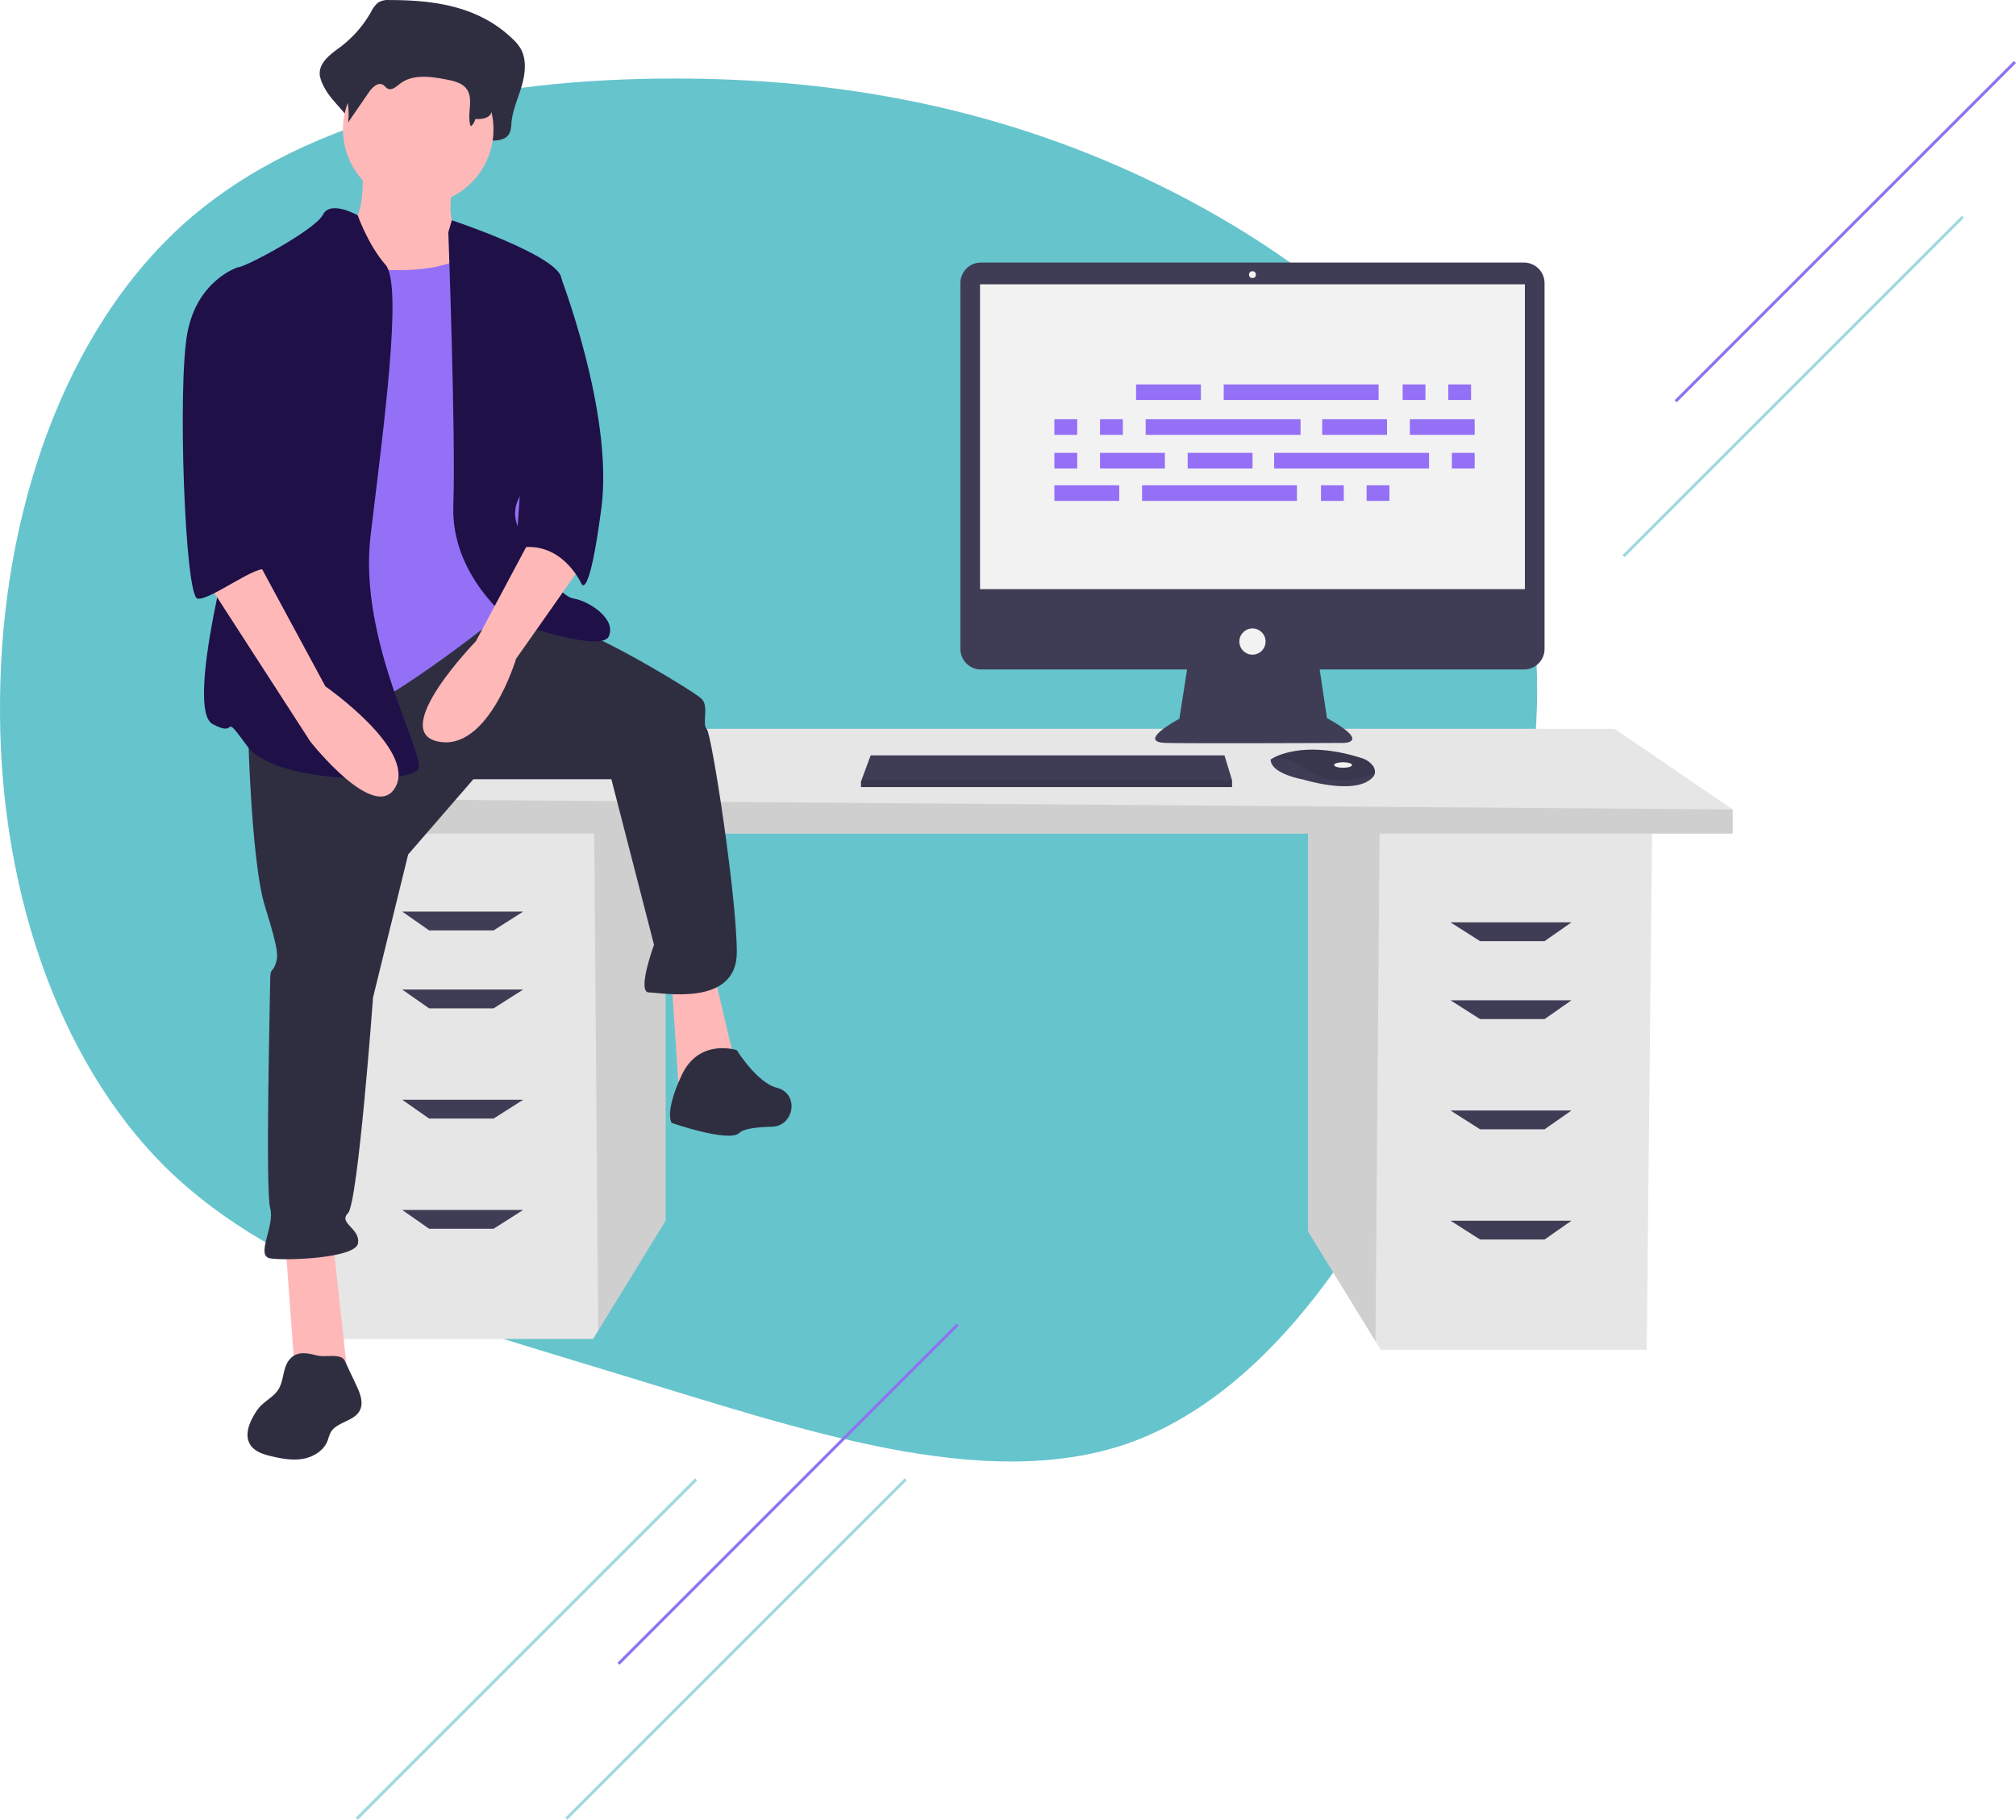
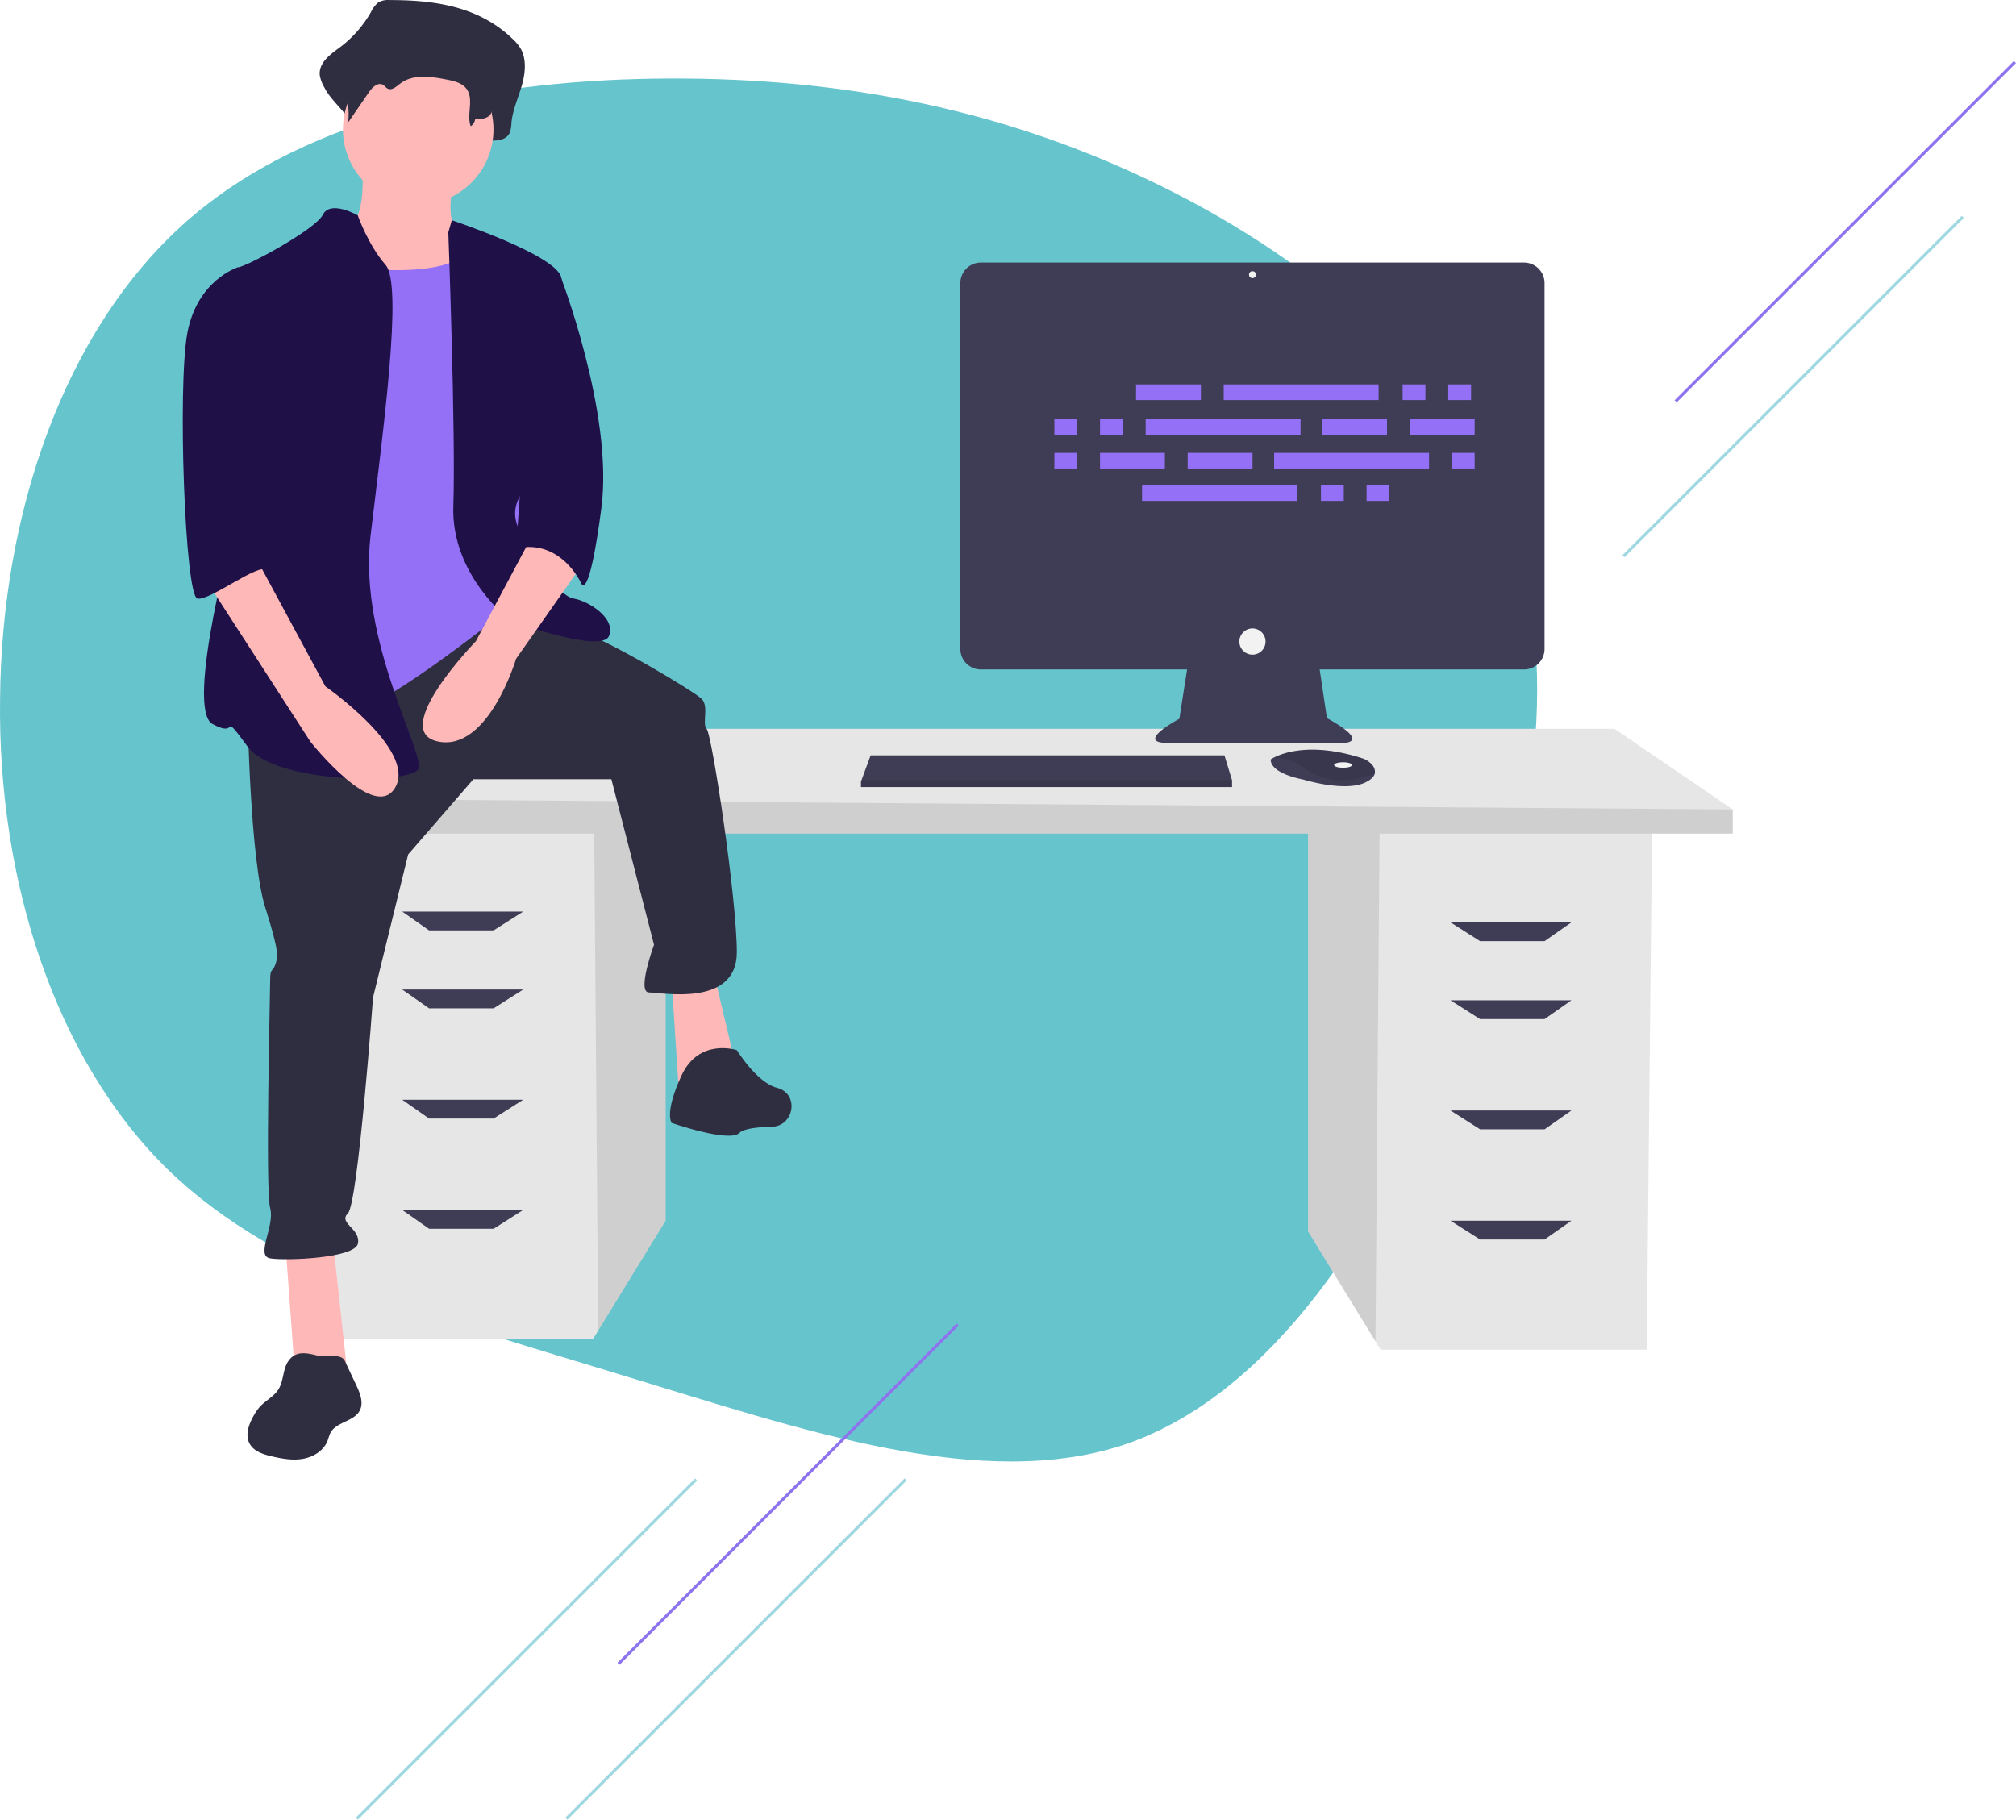
<svg xmlns="http://www.w3.org/2000/svg" width="683.294" height="616.791" viewBox="0 0 683.294 616.791">
  <g id="Group_20893" data-name="Group 20893" transform="translate(-277.059 -2501.063)">
    <path id="_621dcb9c18191516b16d18df_roadmap_blob" data-name="621dcb9c18191516b16d18df_roadmap_blob" d="M393.956,36.841c52.152,25.723,101.663,66.8,119.214,119.034,17.861,52.2,3.76,115.571-21.116,175.151s-60.911,114.787-109.745,131.95c-48.869,16.854-110.916-4.92-170.34-22.917-59.458-18.307-116.6-32.8-155.025-70.122C18.828,332.582-.6,272.094.223,210.551.7,148.734,21.445,85.864,63.309,48.8,105.482,11.706,168.78.419,227.705.29,286.94.125,341.8,11.118,393.956,36.841Z" transform="translate(276.861 2527.39)" fill="#66c4cd" />
    <g id="Group_20263" data-name="Group 20263" transform="translate(-696.279 1794.074)">
      <line id="Line_54" data-name="Line 54" y1="115" x2="115" transform="translate(1523.609 780.5)" fill="none" stroke="#9fd8e0" stroke-width="1" />
      <line id="Line_55" data-name="Line 55" y1="115" x2="115" transform="translate(1541.279 728)" fill="none" stroke="#8e73ee" stroke-width="1" />
    </g>
    <g id="Group_20264" data-name="Group 20264" transform="translate(-582.496 2337)">
      <line id="Line_1" data-name="Line 1" y1="115" x2="115" transform="translate(1051.5 665.5)" fill="none" stroke="#9fd8e0" stroke-width="1" />
      <line id="Line_52" data-name="Line 52" y1="115" x2="115" transform="translate(1069.169 613)" fill="none" stroke="#8e73ee" stroke-width="1" />
      <line id="Line_53" data-name="Line 53" y1="115" x2="115" transform="translate(980.5 665.5)" fill="none" stroke="#9fd8e0" stroke-width="1" />
    </g>
    <g id="Group_20316" data-name="Group 20316" transform="translate(61)">
      <path id="Path_20690" data-name="Path 20690" d="M516.326,380.018V516.671l22.858,37.252,1.74,2.834h90.191l1.822-176.739Z" transform="translate(143.077 2401.78)" fill="#e6e6e6" />
      <path id="Path_20691" data-name="Path 20691" d="M516.326,380.018V516.671l22.858,37.252,1.4-173.905Z" transform="translate(143.077 2401.78)" opacity="0.1" />
      <path id="Path_20692" data-name="Path 20692" d="M180.314,375.084V511.738L157.456,548.99l-1.74,2.833H65.525L63.7,375.084Z" transform="translate(261.354 2403.07)" fill="#e6e6e6" />
      <path id="Path_20693" data-name="Path 20693" d="M212.984,375.084V511.738L190.126,548.99l-1.4-173.906Z" transform="translate(228.684 2403.07)" opacity="0.1" />
      <path id="Path_20694" data-name="Path 20694" d="M537.8,361.716v8.2H47.67V358.072l45.551-23.687h404.5Z" transform="translate(265.543 2413.705)" fill="#e6e6e6" />
      <path id="Path_20695" data-name="Path 20695" d="M537.8,370.1v8.2H47.67V366.451Z" transform="translate(265.543 2405.326)" opacity="0.1" />
      <path id="Path_20696" data-name="Path 20696" d="M131.677,424.627H109.812l-9.11-6.377h41Z" transform="translate(251.685 2391.79)" fill="#3f3d56" />
      <path id="Path_20697" data-name="Path 20697" d="M131.677,460.393H109.812l-9.11-6.377h41Z" transform="translate(251.685 2382.444)" fill="#3f3d56" />
      <path id="Path_20698" data-name="Path 20698" d="M131.677,510.959H109.812l-9.11-6.378h41Z" transform="translate(251.685 2369.23)" fill="#3f3d56" />
      <path id="Path_20699" data-name="Path 20699" d="M131.677,561.524H109.812l-9.11-6.377h41Z" transform="translate(251.685 2356.017)" fill="#3f3d56" />
      <path id="Path_20700" data-name="Path 20700" d="M591.712,429.56h21.865l9.11-6.377h-41Z" transform="translate(125.996 2390.501)" fill="#3f3d56" />
      <path id="Path_20701" data-name="Path 20701" d="M591.712,465.326h21.865l9.11-6.377h-41Z" transform="translate(125.996 2381.155)" fill="#3f3d56" />
      <path id="Path_20702" data-name="Path 20702" d="M591.712,515.892h21.865l9.11-6.377h-41Z" transform="translate(125.996 2367.941)" fill="#3f3d56" />
      <path id="Path_20703" data-name="Path 20703" d="M591.712,566.457h21.865l9.11-6.377h-41Z" transform="translate(125.996 2354.728)" fill="#3f3d56" />
      <path id="Path_20704" data-name="Path 20704" d="M792.242,235.615H608.172a6.961,6.961,0,0,0-6.961,6.962V366.57a6.961,6.961,0,0,0,6.962,6.961h69.874l-2.618,16.714s-14.96,7.948-4.441,8.181,60.076,0,60.076,0,9.584,0-5.61-8.415l-2.462-16.48h69.252a6.961,6.961,0,0,0,6.961-6.962V242.576a6.961,6.961,0,0,0-6.962-6.961Z" transform="translate(-59.644 2354.448)" fill="#3f3d56" />
-       <rect id="Rectangle_4463" data-name="Rectangle 4463" width="184.668" height="103.321" transform="translate(548.229 2597.427)" fill="#f2f2f2" />
      <circle id="Ellipse_9" data-name="Ellipse 9" cx="1.169" cy="1.169" r="1.169" transform="translate(639.394 2592.985)" fill="#f2f2f2" />
      <circle id="Ellipse_10" data-name="Ellipse 10" cx="4.441" cy="4.441" r="4.441" transform="translate(636.122 2714.072)" fill="#f2f2f2" />
      <path id="Path_20705" data-name="Path 20705" d="M436.963,354.975v2.338H311.2v-1.87l.173-.468,3.1-8.415H434.392Z" transform="translate(196.679 2410.523)" fill="#3f3d56" />
      <path id="Path_20706" data-name="Path 20706" d="M778.886,467.165c-.229.979-1.094,2.013-3.048,2.99-7.013,3.506-21.272-.935-21.272-.935s-10.987-1.87-10.987-6.779a8.767,8.767,0,0,1,.963-.573c2.948-1.56,12.724-5.409,30.057.163a7.229,7.229,0,0,1,3.295,2.159A3.448,3.448,0,0,1,778.886,467.165Z" transform="translate(-96.847 2296.045)" fill="#3f3d56" />
      <path id="Path_20707" data-name="Path 20707" d="M779.226,467.165c-8.584,3.289-16.234,3.534-24.086-1.919a17.244,17.244,0,0,0-10.257-3.378c2.948-1.56,12.724-5.409,30.057.163a7.23,7.23,0,0,1,3.295,2.159,3.447,3.447,0,0,1,.991,2.975Z" transform="translate(-97.187 2296.045)" opacity="0.1" />
      <ellipse id="Ellipse_11" data-name="Ellipse 11" cx="3.039" cy="0.935" rx="3.039" ry="0.935" transform="translate(668.238 2759.421)" fill="#f2f2f2" />
      <path id="Path_20708" data-name="Path 20708" d="M436.963,357.952v2.338H311.2v-1.87l.173-.468Z" transform="translate(196.679 2407.547)" opacity="0.1" />
      <path id="Path_20709" data-name="Path 20709" d="M330.751,115.151a6.319,6.319,0,0,0-3.665.819,9.56,9.56,0,0,0-2.479,3.272,39.14,39.14,0,0,1-10.662,12.044c-3.168,2.321-7.2,5.215-6.654,9.494a12.832,12.832,0,0,0,1.544,4.008c2.923,5.9,10.9,10.459,10.114,17.191,2.9-4.861-.98-7.265,1.924-12.126,1.383-2.315,3.785-4.928,5.873-3.474.7.487,1.158,1.36,1.886,1.787,1.737,1.019,3.585-.929,5.122-2.309,5.3-4.759,12.841-3.512,19.438-2.03,3.114.7,6.535,1.618,8.376,4.6,2.421,3.914-2.3,8.141-3.493,12.565a2.411,2.411,0,0,0,2.588,3c1.979-.2,4.324-.355,4.442-1.224,2.491.089,5.542-.193,6.609-2.787a10.907,10.907,0,0,0,.512-3.171c.392-4.356,2.241-8.33,3.465-12.476s1.757-9-.31-12.681a14.673,14.673,0,0,0-2.708-3.291C360.943,117.006,345.521,115.134,330.751,115.151Z" transform="translate(17.174 2385.933)" fill="#2f2e41" />
      <path id="Path_20710" data-name="Path 20710" d="M323.178,188.631s2.551,21.258-6.8,22.959,8.5,30.612,8.5,30.612l42.516,5.1-10.2-34.013s-6.8-2.551-2.551-19.558S323.178,188.631,323.178,188.631Z" transform="translate(15.496 2367.785)" fill="#ffb8b8" />
      <path id="Path_20711" data-name="Path 20711" d="M47.028,569.318l3.4,46.768H68.286l-5.1-46.768Z" transform="translate(265.711 2352.314)" fill="#ffb8b8" />
      <path id="Path_20712" data-name="Path 20712" d="M224.3,449l2.551,39.115,19.558-8.5L238.758,447.3Z" transform="translate(219.387 2384.199)" fill="#ffb8b8" />
      <path id="Path_20713" data-name="Path 20713" d="M274.167,429.875s.85,49.319,5.952,65.475,4.252,17.007,3.4,19.558-1.7.85-1.7,5.1-1.7,71.428,0,77.38-5.1,16.156,0,17.007,28.911,0,29.762-5.1-6.8-6.8-3.4-10.2,8.5-73.128,8.5-73.128l11.9-48.469,22.109-25.51h46.768l14.456,56.122s-5.952,16.156-1.7,16.156,29.762,5.1,29.762-13.605-8.5-73.979-10.2-75.679.85-7.653-1.7-10.2-32.312-20.408-43.367-23.809-26.562-7.45-26.562-7.45Z" transform="translate(25.817 2313.187)" fill="#2f2e41" />
      <path id="Path_20714" data-name="Path 20714" d="M490.625,596.75s-12.755-4.252-18.707,8.5-3.4,16.156-3.4,16.156,19.558,6.8,22.959,3.4c1.48-1.48,6.179-1.994,11.016-2.1,7.367-.165,9.327-10.588,2.369-13.015q-.311-.109-.63-.189C497.428,607.8,490.625,596.75,490.625,596.75Z" transform="translate(-24.827 2260.257)" fill="#2f2e41" />
      <circle id="Ellipse_12" data-name="Ellipse 12" cx="25.51" cy="25.51" r="25.51" transform="translate(332.297 2519.426)" fill="#ffb8b8" />
      <path id="Path_20715" data-name="Path 20715" d="M300.03,232.924s41.666,8.5,51.87-5.1,14.456,38.265,14.456,38.265l5.1,54.421L363.8,350.27s-39.965,32.313-52.72,34.863-32.312,4.252-32.312,4.252S284.724,295,284.724,293.3,300.03,232.924,300.03,232.924Z" transform="translate(24.614 2357.079)" fill="#9470f6" />
      <path id="Path_20716" data-name="Path 20716" d="M306.269,213.087s-9.27-5.311-11.821-.209-26.36,17.857-28.911,17.857,5.1,70.577,1.7,79.081-19.558,70.577-10.2,75.679,2.551-5.1,11.9,7.653S324.209,405.9,326.76,400.8s-20.408-43.367-16.156-79.081,11.054-85.033,5.1-91.836S306.269,213.087,306.269,213.087Z" transform="translate(31.046 2360.969)" fill="#1f1048" />
      <path id="Path_20717" data-name="Path 20717" d="M366.258,220.278l1.184-4.076s35.38,11.729,37.08,19.382.85,61.224-5.1,65.475-14.456,11.054-8.5,21.258,12.755,21.258,17.857,22.109,14.456,6.8,11.9,12.755-33.163-5.1-33.163-5.1-20.408-15.306-19.558-39.115S366.258,220.278,366.258,220.278Z" transform="translate(1.752 2359.521)" fill="#1f1048" />
      <path id="Path_20718" data-name="Path 20718" d="M392.959,357.554l-20.408,38.265S342.79,426.431,359.8,429.832s26.36-28.061,26.36-28.061l22.109-31.462Z" transform="translate(4.813 2322.584)" fill="#ffb8b8" />
      <path id="Path_20719" data-name="Path 20719" d="M333.98,124.189a5.79,5.79,0,0,0-2.983.579,6.954,6.954,0,0,0-2.018,2.313,29.38,29.38,0,0,1-8.68,8.513c-2.579,1.64-5.858,3.686-5.417,6.71a8.391,8.391,0,0,0,1.257,2.833,22.281,22.281,0,0,1,2.707,13.888l7.091-10.308c1.126-1.636,3.081-3.483,4.781-2.456.569.344.943.961,1.535,1.263,1.414.72,2.918-.657,4.17-1.632,4.316-3.364,10.453-2.482,15.823-1.434,2.535.495,5.32,1.144,6.819,3.248,2.491,3.5-.11,8.548,1.344,12.587a3.711,3.711,0,0,0,1.535-2.45c2.027.063,4.512-.137,5.38-1.97a6.785,6.785,0,0,0,.417-2.241c.319-3.079,1.824-5.888,2.821-8.818s1.431-6.365-.252-8.963a10.843,10.843,0,0,0-2.2-2.326C358.557,125.5,346,124.177,333.98,124.189Z" transform="translate(15.188 2383.57)" fill="#2f2e41" />
      <path id="Path_20720" data-name="Path 20720" d="M404.141,237.836l7.923,2.1s18.438,47.216,14.186,79.529-6.8,25.51-6.8,25.51-6.8-15.306-22.109-11.9Z" transform="translate(-6.369 2353.868)" fill="#1f1048" />
      <path id="Path_20721" data-name="Path 20721" d="M288.088,738.543c-2.051,2.787-1.639,6.77-3.456,9.714-1.574,2.552-4.542,3.891-6.511,6.152a16.491,16.491,0,0,0-1.674,2.408c-1.827,3.06-3.312,6.982-1.513,10.058,1.447,2.475,4.49,3.442,7.28,4.1,3.527.833,7.191,1.5,10.758.863s7.054-2.821,8.325-6.214a24,24,0,0,1,.89-2.512c1.933-3.806,8-3.847,9.977-7.631,1.385-2.647.112-5.848-1.161-8.551l-3.886-8.256c-1.29-2.74-6.518-1.164-9.243-1.821C294.319,736,290.645,735.056,288.088,738.543Z" transform="translate(25.829 2223.676)" fill="#2f2e41" />
      <path id="Path_20722" data-name="Path 20722" d="M254.6,378.471l35.714,55.271s22.108,28.061,28.911,15.306-23.809-34.013-23.809-34.013l-22.959-42.516Z" transform="translate(30.931 2318.674)" fill="#ffb8b8" />
      <path id="Path_20723" data-name="Path 20723" d="M269.791,239.537l-6.8-1.7s-13.605,4.252-17.007,22.109-.85,89.284,3.4,90.135,21-12.437,23.68-9.62-5.823-11.638-3.272-19.291S269.791,239.537,269.791,239.537Z" transform="translate(33.594 2353.868)" fill="#1f1048" />
      <g id="Group_13" data-name="Group 13" transform="translate(573.431 2631.361)">
        <rect id="Rectangle_55" data-name="Rectangle 55" width="21.978" height="5.291" transform="translate(27.676)" fill="#9470f6" />
        <rect id="Rectangle_56" data-name="Rectangle 56" width="7.733" height="5.291" transform="translate(118.028)" fill="#9470f6" />
        <rect id="Rectangle_57" data-name="Rectangle 57" width="7.733" height="5.291" transform="translate(133.494)" fill="#9470f6" />
        <rect id="Rectangle_58" data-name="Rectangle 58" width="52.502" height="5.291" transform="translate(57.386)" fill="#9470f6" />
-         <rect id="Rectangle_59" data-name="Rectangle 59" width="21.978" height="5.291" transform="translate(0 34.187)" fill="#9470f6" />
        <rect id="Rectangle_60" data-name="Rectangle 60" width="7.733" height="5.291" transform="translate(90.353 34.187)" fill="#9470f6" />
        <rect id="Rectangle_61" data-name="Rectangle 61" width="7.733" height="5.291" transform="translate(105.818 34.187)" fill="#9470f6" />
        <rect id="Rectangle_62" data-name="Rectangle 62" width="52.502" height="5.291" transform="translate(29.711 34.187)" fill="#9470f6" />
        <rect id="Rectangle_63" data-name="Rectangle 63" width="21.978" height="5.291" transform="translate(90.76 11.803)" fill="#9470f6" />
        <rect id="Rectangle_64" data-name="Rectangle 64" width="21.978" height="5.291" transform="translate(120.47 11.803)" fill="#9470f6" />
        <rect id="Rectangle_66" data-name="Rectangle 66" width="7.733" height="5.291" transform="translate(0 11.803)" fill="#9470f6" />
        <rect id="Rectangle_67" data-name="Rectangle 67" width="7.733" height="5.291" transform="translate(15.466 11.803)" fill="#9470f6" />
        <rect id="Rectangle_68" data-name="Rectangle 68" width="52.502" height="5.291" transform="translate(30.932 11.803)" fill="#9470f6" />
        <rect id="Rectangle_69" data-name="Rectangle 69" width="21.978" height="5.291" transform="translate(45.176 23.199)" fill="#9470f6" />
        <rect id="Rectangle_70" data-name="Rectangle 70" width="21.978" height="5.291" transform="translate(15.466 23.199)" fill="#9470f6" />
        <rect id="Rectangle_71" data-name="Rectangle 71" width="7.733" height="5.291" transform="translate(0 23.199)" fill="#9470f6" />
        <rect id="Rectangle_73" data-name="Rectangle 73" width="7.733" height="5.291" transform="translate(134.715 23.199)" fill="#9470f6" />
        <rect id="Rectangle_74" data-name="Rectangle 74" width="52.502" height="5.291" transform="translate(74.48 23.199)" fill="#9470f6" />
      </g>
    </g>
  </g>
</svg>